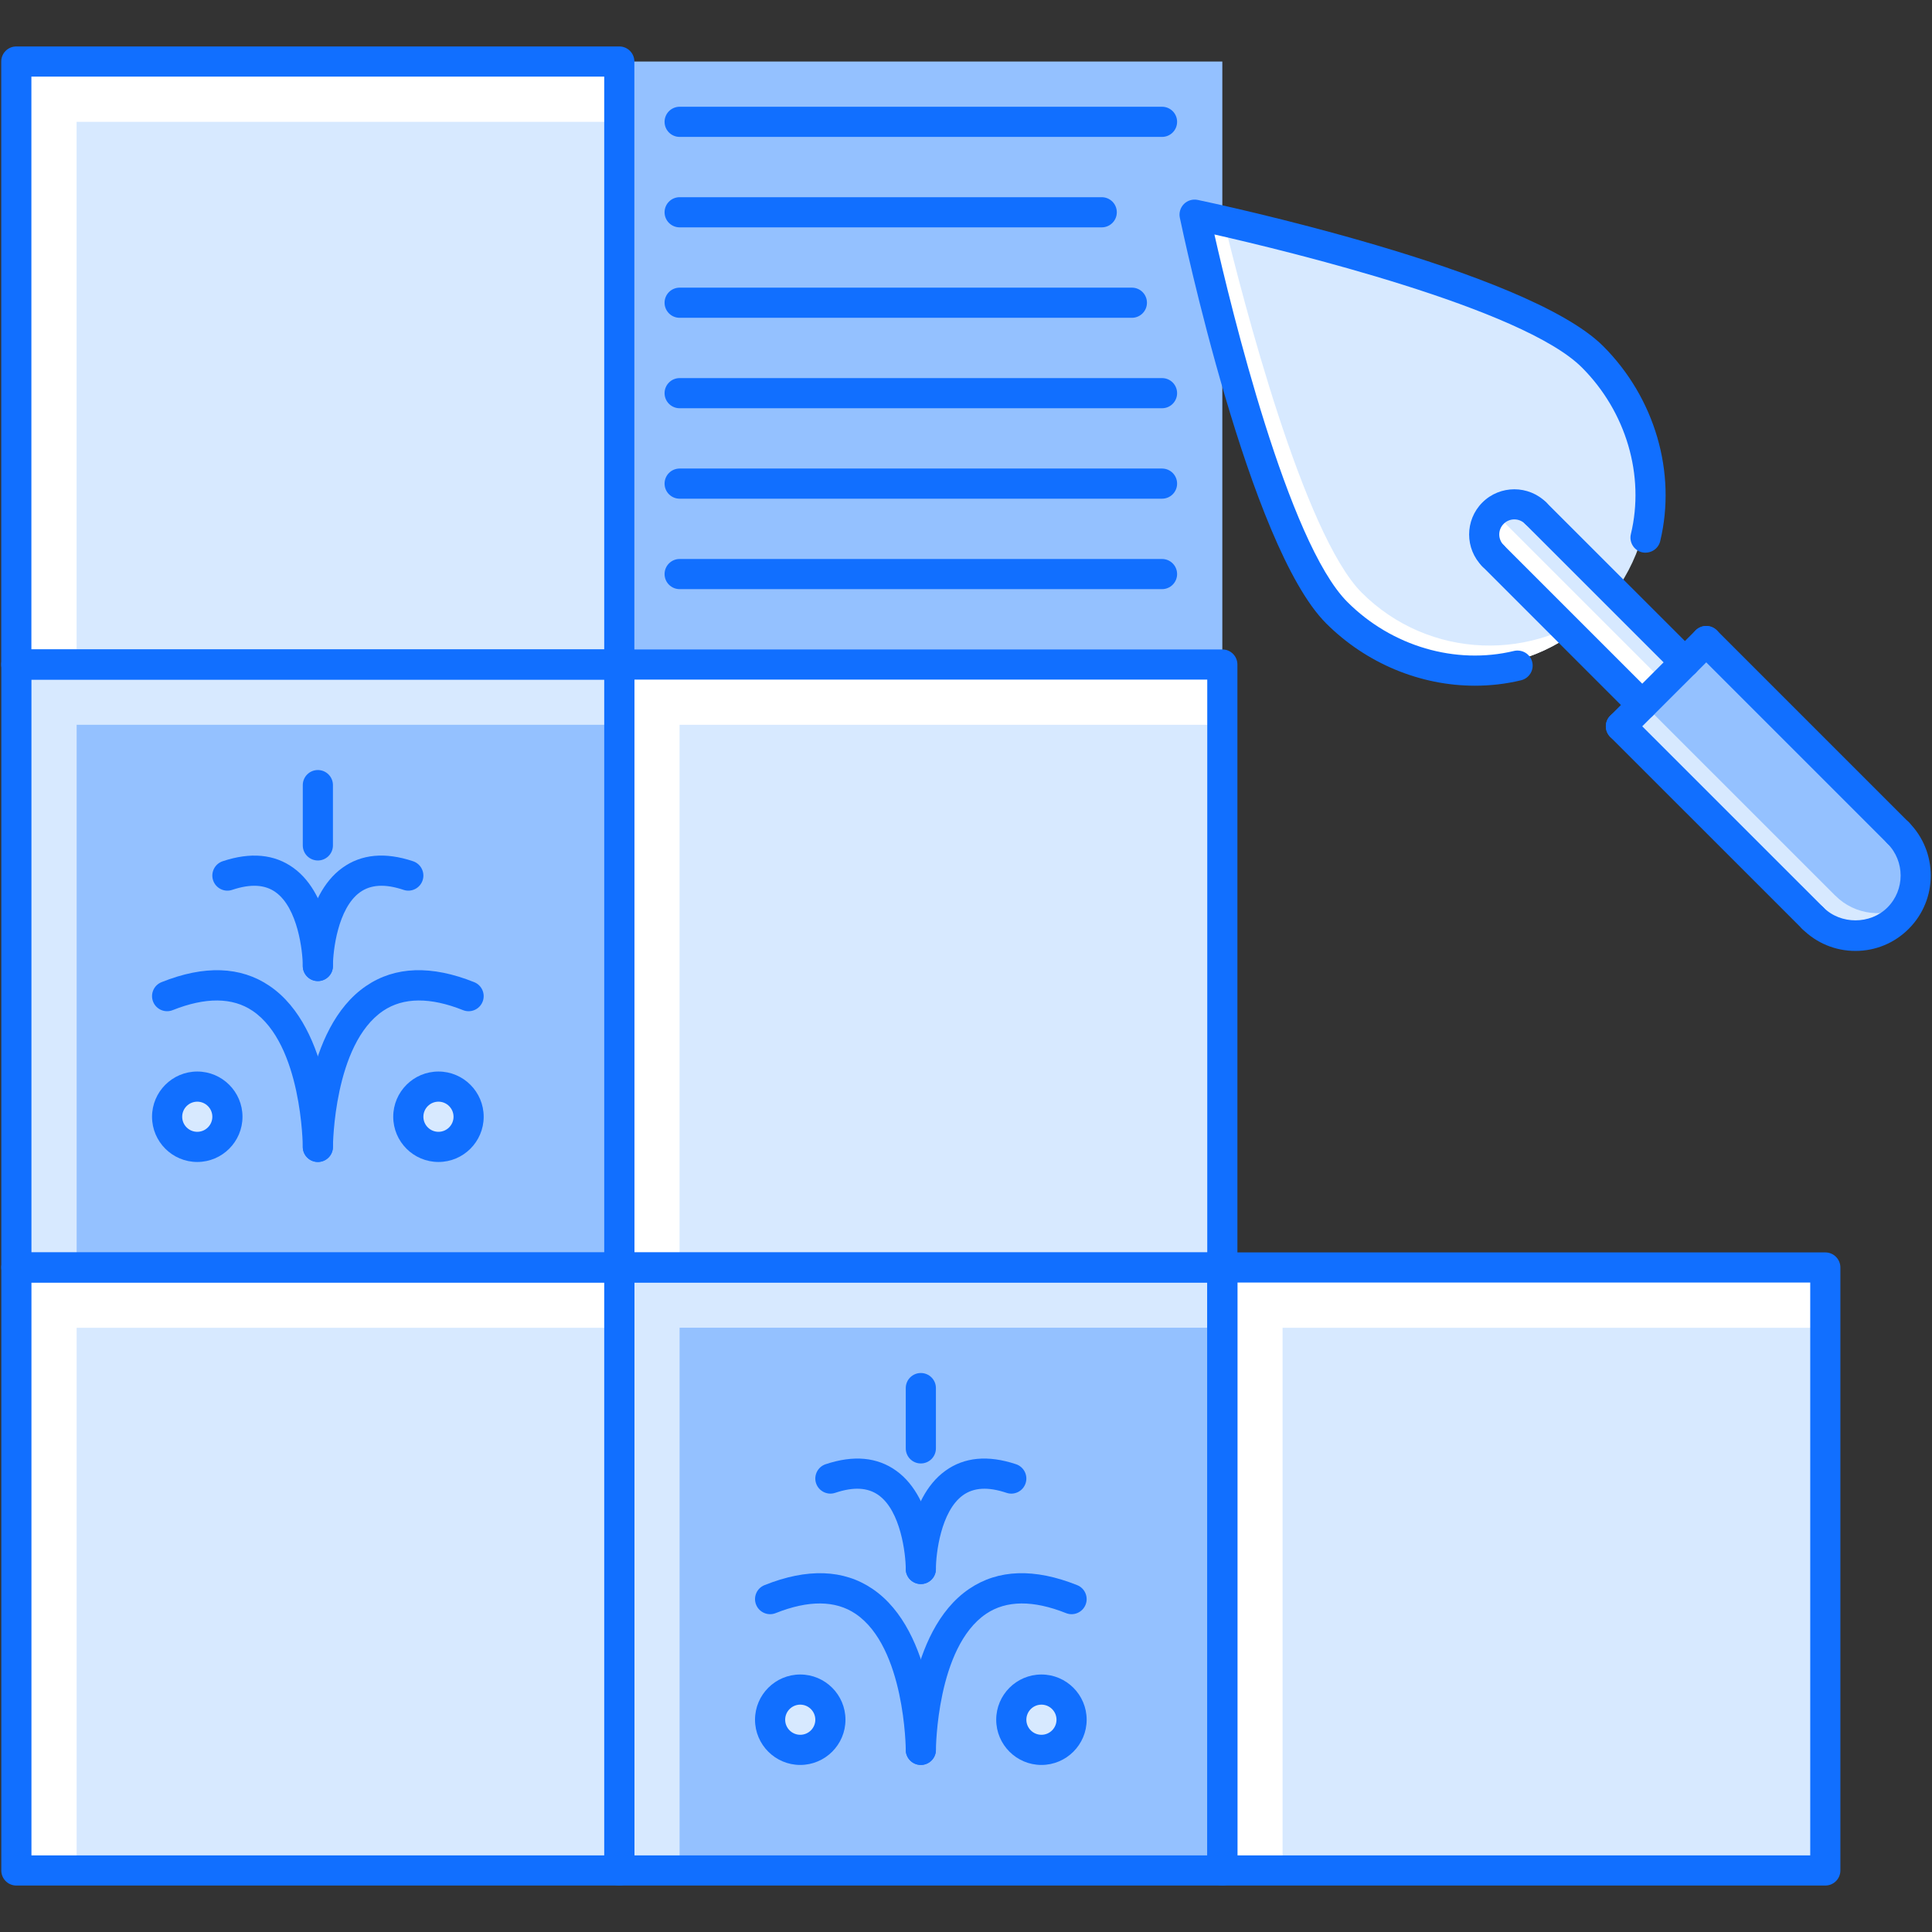
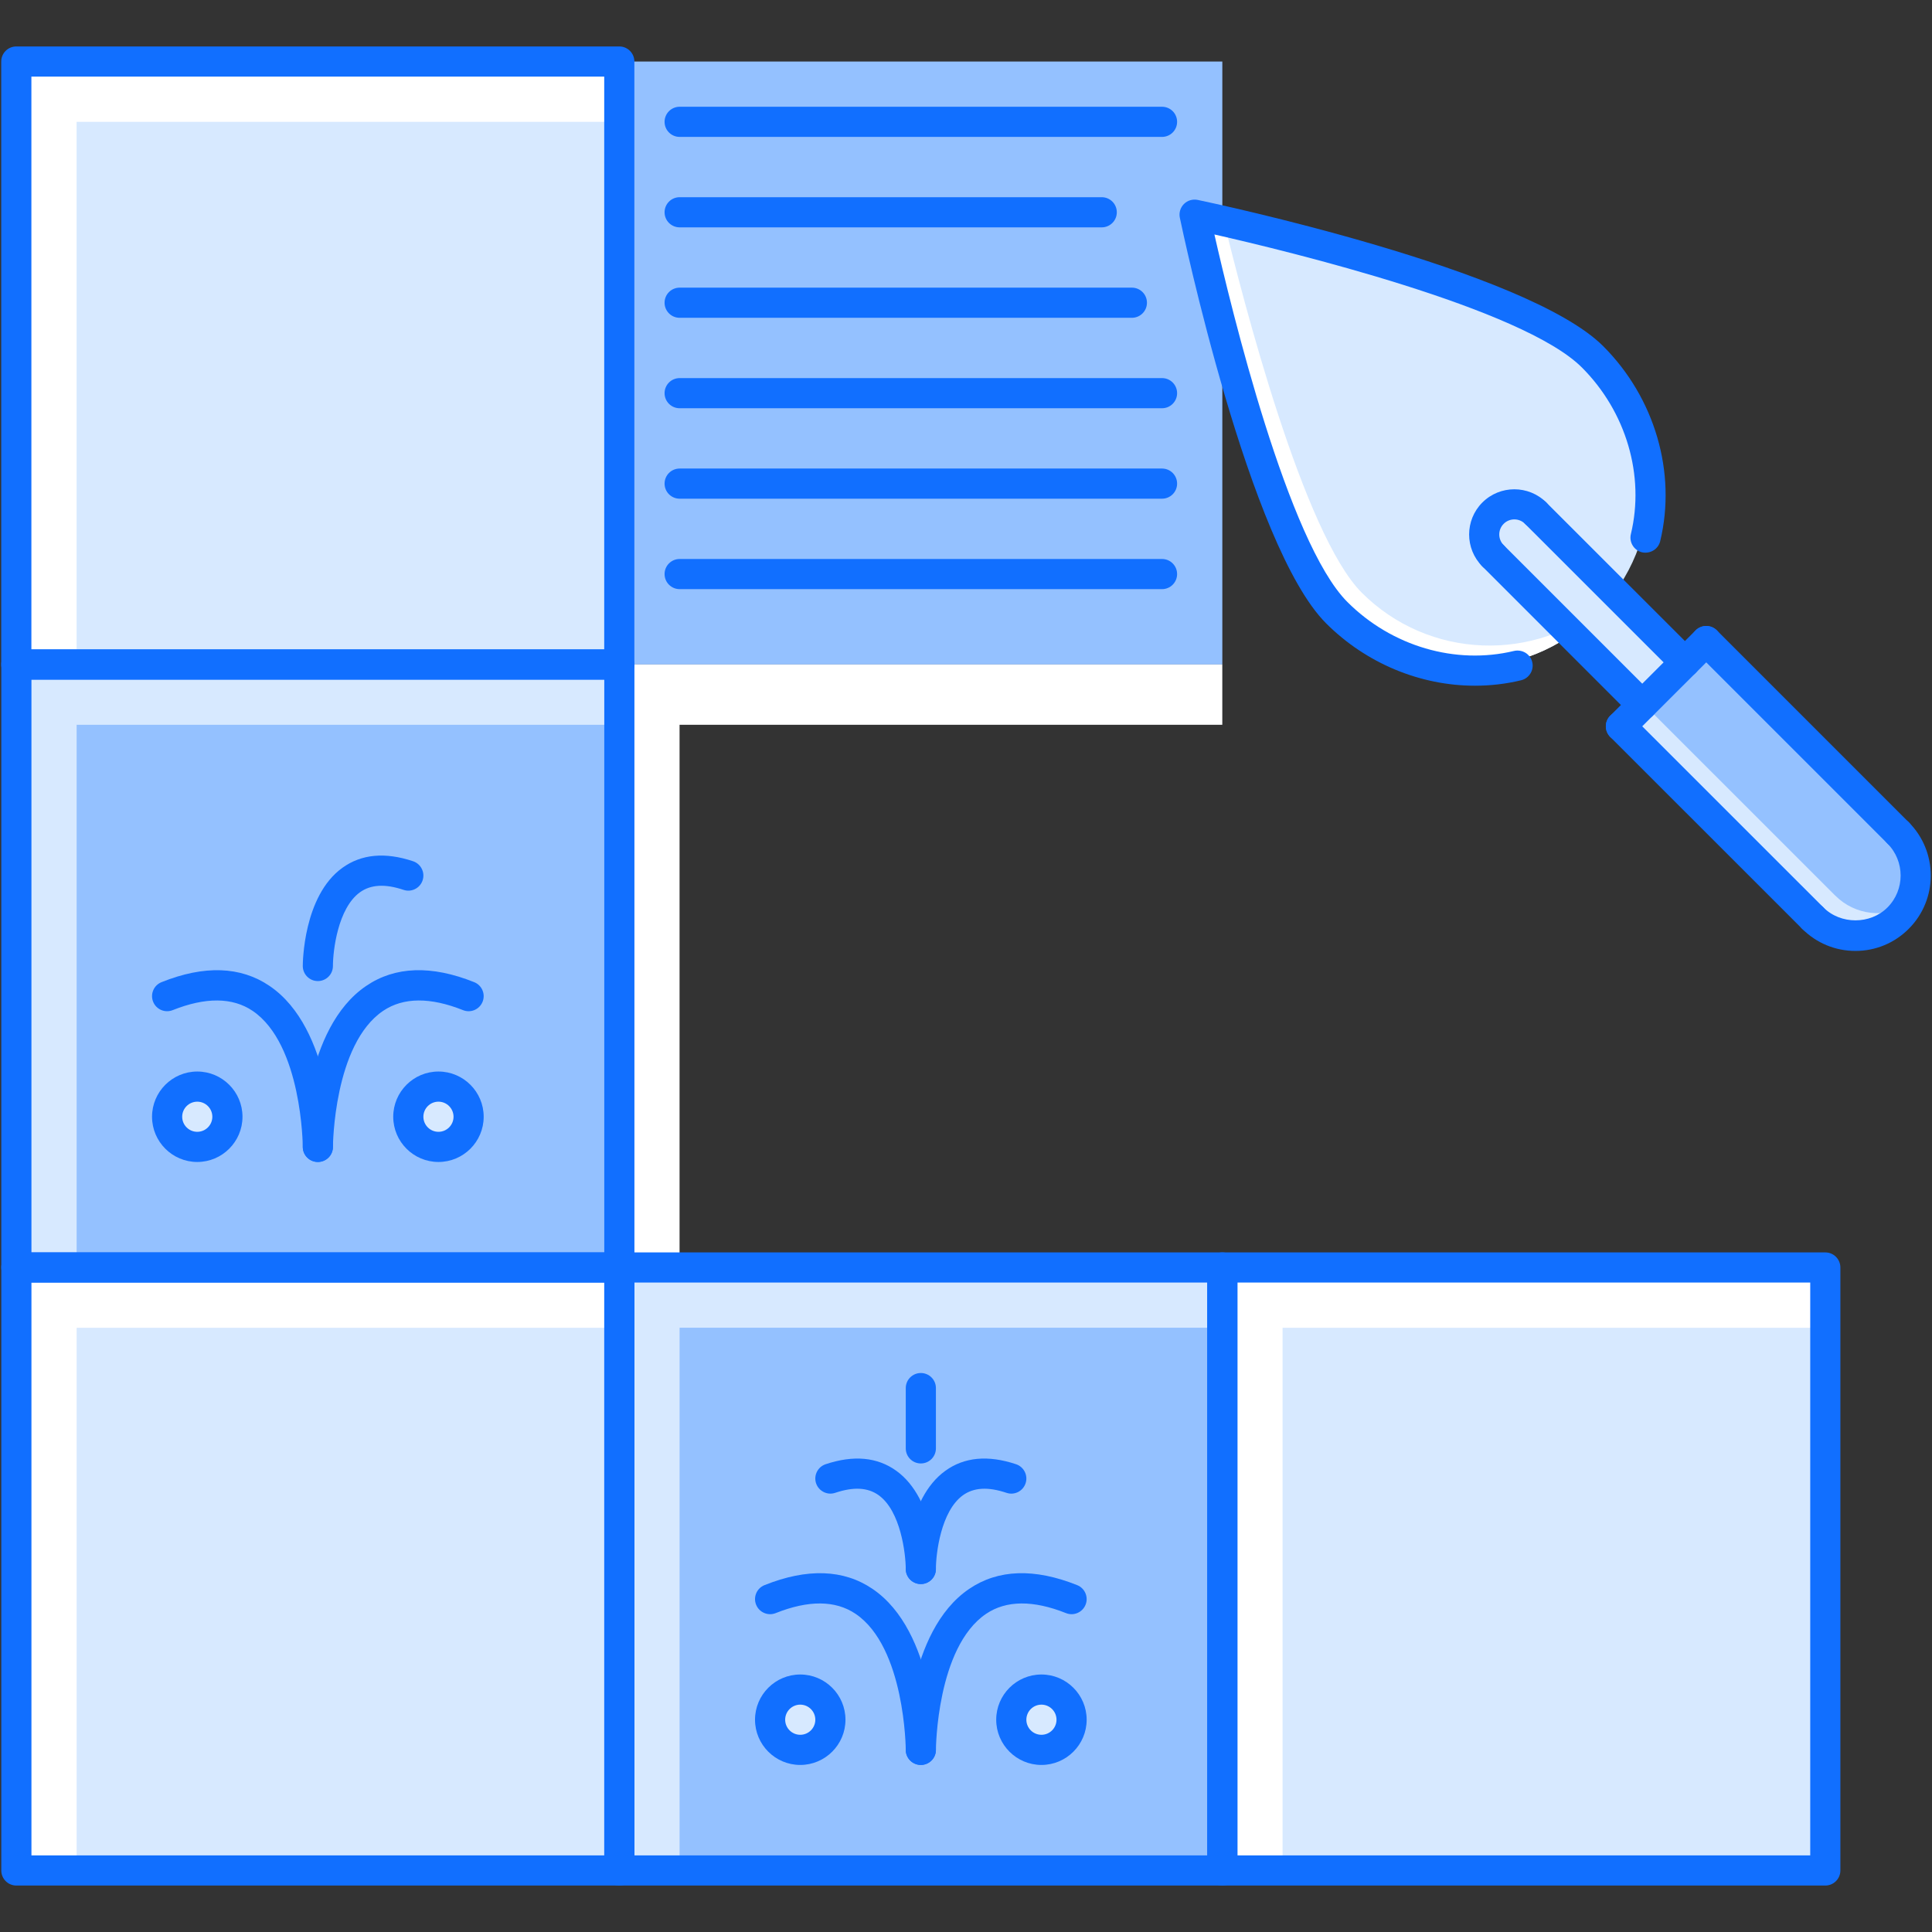
<svg xmlns="http://www.w3.org/2000/svg" id="Layer_1" enable-background="new 0 0 512 512" height="512" viewBox="0 0 512 512" width="512">
  <rect x="0" y="0" width="512" height="512" fill="#333333" stroke="none" />
  <g id="_x32_5._tile_x2C__wall_x2C__putty_x2C__knife_x2C__repairs_x2C__building_x2C__interior_1_">
    <g>
      <g>
        <g>
          <path d="m164.134 16.307h159.795v159.795h-159.795z" fill="#94c1ff" />
        </g>
      </g>
    </g>
    <g>
      <g>
        <g>
          <path d="m4.323 176.103h159.811v159.795h-159.811z" fill="#94c1ff" />
        </g>
      </g>
    </g>
    <g>
      <g>
        <g>
          <path d="m60.268 295.949c0 4.416-3.574 7.989-7.99 7.989s-7.989-3.573-7.989-7.989c0-4.417 3.573-7.99 7.989-7.99s7.99 3.573 7.99 7.99z" fill="#d7e9ff" />
        </g>
      </g>
    </g>
    <g>
      <g>
        <g>
          <path d="m124.186 295.949c0 4.416-3.573 7.989-7.99 7.989s-7.99-3.573-7.99-7.989c0-4.417 3.573-7.99 7.99-7.99s7.99 3.573 7.99 7.99z" fill="#d7e9ff" />
        </g>
      </g>
    </g>
    <g>
      <g>
        <g>
          <path d="m4.323 16.307h159.811v159.795h-159.811z" fill="#d7e9ff" />
        </g>
      </g>
    </g>
    <g>
      <g>
        <g>
          <path d="m20.303 32.287h143.831v-15.98h-159.811v159.796h15.98z" fill="#fff" />
        </g>
      </g>
    </g>
    <g>
      <g>
        <g>
-           <path d="m164.119 176.103h159.811v159.795h-159.811z" fill="#d7e9ff" />
-         </g>
+           </g>
      </g>
    </g>
    <g>
      <g>
        <g>
          <path d="m323.914 335.897h159.811v159.796h-159.811z" fill="#d7e9ff" />
        </g>
      </g>
    </g>
    <g>
      <g>
        <g>
          <path d="m164.119 335.897h159.811v159.796h-159.811z" fill="#94c1ff" />
        </g>
      </g>
    </g>
    <g>
      <g>
        <g>
          <path d="m4.331 335.897h159.811v159.796h-159.811z" fill="#d7e9ff" />
        </g>
      </g>
    </g>
    <g>
      <g>
        <g>
          <path d="m423.029 94.917c-18.727-18.718-106.138-38.341-106.138-38.341s19.623 87.419 38.334 106.137c18.726 18.718 49.077 18.718 67.804 0 18.718-18.718 18.718-49.077 0-67.796z" fill="#d7e9ff" />
        </g>
      </g>
    </g>
    <g>
      <g>
        <g>
          <path d="m360.874 157.064c-15.418-15.426-31.42-77.362-36.594-98.741-4.572-1.108-7.389-1.748-7.389-1.748s19.623 87.419 38.334 106.137c18.726 18.718 49.077 18.718 67.804 0 .952-.959 1.817-1.958 2.676-2.973-18.835 15.957-47.057 15.092-64.831-2.675z" fill="#fff" />
        </g>
      </g>
    </g>
    <g>
      <g>
        <g>
          <path d="m404.428 132.814-11.298 11.306 42.391 42.399 11.306-11.306z" fill="#d7e9ff" />
        </g>
      </g>
    </g>
    <g>
      <g>
        <g>
          <path d="m429.88 192.168 50.849 50.849.008-.008c6.242 6.242 16.354 6.242 22.596 0 6.242-6.234 6.242-16.354 0-22.596l-50.856-50.849z" fill="#94c1ff" />
        </g>
      </g>
    </g>
    <g>
      <g>
        <g>
          <path d="m486.386 237.36-.008.008-50.85-50.849-5.648 5.649 50.849 50.849.008-.008c6.242 6.242 16.354 6.242 22.596 0 .983-.976 1.748-2.075 2.427-3.215-6.126 3.589-14.115 2.825-19.374-2.434z" fill="#d7e9ff" />
        </g>
      </g>
    </g>
    <g>
      <g>
        <g>
-           <path d="m413.155 132.517h7.989v59.955h-7.989z" fill="#fff" transform="matrix(.707 -.707 .707 .707 7.295 342.598)" />
-         </g>
+           </g>
      </g>
    </g>
    <g>
      <g>
        <g>
          <path d="m220.062 455.744c0 4.416-3.573 7.989-7.99 7.989-4.416 0-7.99-3.573-7.99-7.989s3.574-7.99 7.99-7.99c4.417 0 7.99 3.574 7.99 7.99z" fill="#d7e9ff" />
        </g>
      </g>
    </g>
    <g>
      <g>
        <g>
          <path d="m283.98 455.744c0 4.416-3.573 7.989-7.989 7.989s-7.99-3.573-7.99-7.989 3.574-7.99 7.99-7.99 7.989 3.574 7.989 7.99z" fill="#d7e9ff" />
        </g>
      </g>
    </g>
    <g>
      <g>
        <g>
          <path d="m180.09 192.074h143.832v-15.979h-159.811v159.795h15.979z" fill="#fff" />
        </g>
      </g>
    </g>
    <g>
      <g>
        <g>
          <path d="m20.311 351.877h143.831v-15.98h-159.811v159.796h15.98z" fill="#fff" />
        </g>
      </g>
    </g>
    <g>
      <g>
        <g>
          <path d="m20.311 192.074h143.831v-15.979h-159.811v159.795h15.98z" fill="#d7e9ff" />
        </g>
      </g>
    </g>
    <g>
      <g>
        <g>
          <path d="m180.098 351.861h143.832v-15.979h-159.811v159.796h15.979z" fill="#d7e9ff" />
        </g>
      </g>
    </g>
    <g>
      <g>
        <g>
          <path d="m339.894 351.877h143.831v-15.98h-159.811v159.796h15.98z" fill="#fff" />
        </g>
      </g>
    </g>
    <g id="_x32_5._tile_x2C__wall_x2C__putty_x2C__knife_x2C__repairs_x2C__building_x2C__interior">
      <g>
        <g>
          <g>
            <g>
              <path d="m390.875 181.72c-14.411 0-28.775-5.86-39.449-16.534-20.38-20.38-38.015-103.937-38.755-107.479-.281-1.318.133-2.691 1.084-3.644.952-.96 2.325-1.35 3.645-1.084 3.542.741 87.083 18.39 107.463 38.755 13.693 13.693 19.483 33.504 15.105 51.684-.522 2.138-2.652 3.417-4.821 2.949-2.146-.515-3.464-2.677-2.949-4.822 3.737-15.496-1.241-32.419-12.983-44.162-15.746-15.737-77.658-30.773-97.383-35.244 4.471 19.725 19.498 81.653 35.243 97.398 11.751 11.75 28.667 16.706 44.162 12.968 2.169-.484 4.308.812 4.822 2.95.515 2.138-.804 4.299-2.949 4.821-4.027.976-8.131 1.444-12.235 1.444z" fill="#116fff" />
            </g>
          </g>
        </g>
        <g>
          <g>
            <g>
              <path d="m446.522 179.527c-1.022 0-2.045-.39-2.824-1.17l-39.559-39.543c-1.561-1.561-1.561-4.089 0-5.649s4.088-1.561 5.648 0l39.559 39.543c1.561 1.561 1.561 4.089 0 5.649-.78.781-1.802 1.17-2.824 1.17z" fill="#116fff" />
            </g>
          </g>
        </g>
        <g>
          <g>
            <g>
              <path d="m435.209 190.826c-1.022 0-2.044-.39-2.825-1.17l-39.543-39.543c-1.561-1.561-1.561-4.089 0-5.649s4.089-1.56 5.649 0l39.543 39.543c1.561 1.561 1.561 4.088 0 5.649-.78.78-1.802 1.17-2.824 1.17z" fill="#116fff" />
            </g>
          </g>
        </g>
        <g>
          <g>
            <g>
              <path d="m429.56 196.475c-1.021 0-2.044-.39-2.824-1.17-1.561-1.561-1.561-4.089 0-5.649l22.611-22.596c1.561-1.561 4.089-1.561 5.649 0s1.561 4.088 0 5.648l-22.612 22.597c-.78.779-1.802 1.17-2.824 1.17z" fill="#116fff" />
            </g>
          </g>
        </g>
        <g>
          <g>
            <g>
              <path d="m503.013 224.72c-1.022 0-2.045-.39-2.824-1.17l-50.842-50.841c-1.561-1.561-1.561-4.088 0-5.648s4.089-1.561 5.649 0l50.841 50.841c1.561 1.561 1.561 4.088 0 5.649-.78.779-1.803 1.169-2.824 1.169z" fill="#116fff" />
            </g>
          </g>
        </g>
        <g>
          <g>
            <g>
              <path d="m480.417 247.315c-1.022 0-2.045-.39-2.825-1.17l-50.856-50.841c-1.561-1.561-1.561-4.089 0-5.649s4.088-1.561 5.648 0l50.857 50.841c1.561 1.561 1.561 4.089 0 5.649-.78.781-1.803 1.17-2.824 1.17z" fill="#116fff" />
            </g>
          </g>
        </g>
        <g>
          <g>
            <g>
              <path d="m491.714 252.005c-5.336 0-10.354-2.083-14.122-5.859-1.561-1.568-1.561-4.097 0-5.649 1.561-1.561 4.089-1.561 5.649 0 4.541 4.541 12.406 4.541 16.947 0 4.665-4.666 4.665-12.273 0-16.947-1.561-1.568-1.561-4.096 0-5.649 1.561-1.561 4.088-1.561 5.648 0 7.779 7.795 7.779 20.466 0 28.245-3.768 3.776-8.784 5.859-14.122 5.859z" fill="#116fff" />
            </g>
          </g>
        </g>
        <g>
          <g>
            <g>
              <path d="m395.666 151.283c-1.022 0-2.045-.39-2.825-1.17-4.674-4.674-4.674-12.273 0-16.947 4.666-4.666 12.281-4.666 16.947 0 1.561 1.561 1.561 4.089 0 5.649s-4.088 1.561-5.648 0-4.089-1.561-5.649 0-1.561 4.088 0 5.648c1.561 1.561 1.561 4.089 0 5.649-.781.781-1.803 1.171-2.825 1.171z" fill="#116fff" />
            </g>
          </g>
        </g>
      </g>
      <g>
        <g>
          <g>
            <g>
              <path d="m164.134 499.688h-159.795c-2.208 0-3.995-1.787-3.995-3.994v-159.797c0-2.208 1.787-3.995 3.995-3.995h159.795c2.208 0 3.995 1.787 3.995 3.995v159.796c0 2.207-1.786 3.995-3.995 3.995zm-155.8-7.991h151.806v-151.804h-151.806z" fill="#116fff" />
            </g>
          </g>
        </g>
      </g>
      <g>
        <g>
          <g>
            <g>
              <path d="m483.725 499.688h-159.795c-2.208 0-3.995-1.787-3.995-3.994v-159.797c0-2.208 1.787-3.995 3.995-3.995h159.795c2.208 0 3.995 1.787 3.995 3.995v159.796c0 2.207-1.787 3.995-3.995 3.995zm-155.8-7.991h151.805v-151.804h-151.805z" fill="#116fff" />
            </g>
          </g>
        </g>
      </g>
      <g>
        <g>
          <g>
            <g>
-               <path d="m323.93 339.893h-159.796c-2.208 0-3.995-1.787-3.995-3.995v-159.795c0-2.208 1.787-3.995 3.995-3.995h159.796c2.208 0 3.995 1.787 3.995 3.995v159.795c0 2.207-1.787 3.995-3.995 3.995zm-155.801-7.991h151.806v-151.805h-151.806z" fill="#116fff" />
-             </g>
+               </g>
          </g>
        </g>
      </g>
      <g>
        <g>
          <g>
            <g>
              <path d="m164.119 180.097h-159.796c-2.208 0-3.995-1.787-3.995-3.995v-159.795c0-2.208 1.787-3.995 3.995-3.995h159.795c2.208 0 3.995 1.787 3.995 3.995v159.795c0 2.209-1.786 3.995-3.994 3.995zm-155.801-7.99h151.806v-151.805h-151.806z" fill="#116fff" />
            </g>
          </g>
        </g>
      </g>
      <g>
        <g>
          <g>
            <g>
              <g>
                <path d="m323.93 499.688h-159.796c-2.208 0-3.995-1.787-3.995-3.994v-159.797c0-2.208 1.787-3.995 3.995-3.995h159.796c2.208 0 3.995 1.787 3.995 3.995v159.796c0 2.207-1.787 3.995-3.995 3.995zm-155.801-7.991h151.806v-151.804h-151.806z" fill="#116fff" />
              </g>
            </g>
          </g>
          <g>
            <g>
              <g>
                <path d="m244.032 467.729c-2.208 0-3.995-1.787-3.995-3.995 0-1.279.188-31.421 16.807-42.664 7.654-5.196 17.29-5.524 28.619-.991 2.052.82 3.043 3.145 2.224 5.189-.818 2.044-3.145 3.043-5.188 2.224-8.692-3.464-15.815-3.417-21.168.188-13.108 8.855-13.303 35.79-13.303 36.055-.001 2.206-1.796 3.994-3.996 3.994z" fill="#116fff" />
              </g>
            </g>
          </g>
          <g>
            <g>
              <g>
                <path d="m244.032 467.729c-2.201 0-3.995-1.787-3.995-3.995 0-.265-.195-27.199-13.303-36.055-5.345-3.604-12.468-3.651-21.168-.188-2.036.819-4.369-.18-5.188-2.224-.819-2.045.172-4.369 2.224-5.189 11.329-4.533 20.973-4.197 28.62.991 16.62 11.243 16.807 41.385 16.807 42.664-.002 2.208-1.789 3.996-3.997 3.996z" fill="#116fff" />
              </g>
            </g>
          </g>
          <g>
            <g>
              <g>
                <path d="m244.032 419.79c-2.201 0-3.987-1.787-3.995-3.987-.016-4.01-1.326-15.348-7.179-19.553-2.855-2.061-6.632-2.278-11.532-.632-2.076.702-4.354-.438-5.056-2.528-.694-2.091.437-4.354 2.528-5.056 7.42-2.474 13.725-1.881 18.741 1.747 10.37 7.467 10.487 25.257 10.487 26.014 0 2.2-1.787 3.987-3.987 3.995z" fill="#116fff" />
              </g>
            </g>
          </g>
          <g>
            <g>
              <g>
                <path d="m244.032 419.79c-2.208 0-3.995-1.787-3.995-3.995 0-.757.117-18.547 10.486-26.014 5.009-3.636 11.321-4.221 18.741-1.747 2.092.702 3.223 2.965 2.528 5.056s-2.957 3.238-5.056 2.528c-4.893-1.646-8.677-1.421-11.548.64-5.875 4.236-7.163 15.543-7.163 19.537.002 2.208-1.785 3.995-3.993 3.995z" fill="#116fff" />
              </g>
            </g>
          </g>
          <g>
            <g>
              <g>
                <path d="m212.073 467.729c-6.609 0-11.985-5.376-11.985-11.984 0-6.609 5.376-11.984 11.985-11.984s11.985 5.375 11.985 11.984c0 6.608-5.376 11.984-11.985 11.984zm0-15.98c-2.2 0-3.995 1.795-3.995 3.995s1.794 3.994 3.995 3.994 3.995-1.794 3.995-3.994-1.795-3.995-3.995-3.995z" fill="#116fff" />
              </g>
            </g>
          </g>
          <g>
            <g>
              <g>
                <path d="m275.991 467.729c-6.609 0-11.984-5.376-11.984-11.984 0-6.609 5.375-11.984 11.984-11.984 6.608 0 11.984 5.375 11.984 11.984.001 6.608-5.375 11.984-11.984 11.984zm0-15.98c-2.201 0-3.995 1.795-3.995 3.995s1.794 3.994 3.995 3.994c2.2 0 3.994-1.794 3.994-3.994s-1.794-3.995-3.994-3.995z" fill="#116fff" />
              </g>
            </g>
          </g>
          <g>
            <g>
              <g>
                <path d="m244.032 387.831c-2.208 0-3.995-1.787-3.995-3.995v-15.979c0-2.208 1.787-3.995 3.995-3.995s3.995 1.787 3.995 3.995v15.979c0 2.208-1.787 3.995-3.995 3.995z" fill="#116fff" />
              </g>
            </g>
          </g>
        </g>
      </g>
      <g>
        <g>
          <g>
            <g>
              <g>
                <path d="m164.134 339.893h-159.795c-2.208 0-3.995-1.787-3.995-3.995v-159.795c0-2.208 1.787-3.995 3.995-3.995h159.795c2.208 0 3.995 1.787 3.995 3.995v159.795c0 2.207-1.786 3.995-3.995 3.995zm-155.8-7.991h151.806v-151.805h-151.806z" fill="#116fff" />
              </g>
            </g>
          </g>
          <g>
            <g>
              <g>
                <path d="m84.237 307.934c-2.208 0-3.995-1.787-3.995-3.995 0-1.279.187-31.421 16.806-42.664 7.654-5.204 17.291-5.532 28.62-.991 2.052.819 3.043 3.145 2.224 5.189s-3.145 3.051-5.188 2.223c-8.692-3.464-15.815-3.417-21.168.188-13.108 8.856-13.304 35.791-13.304 36.056-.001 2.206-1.795 3.994-3.995 3.994z" fill="#116fff" />
              </g>
            </g>
          </g>
          <g>
            <g>
              <g>
                <path d="m84.237 307.934c-2.201 0-3.995-1.787-3.995-3.995 0-.265-.195-27.199-13.304-36.056-5.345-3.604-12.468-3.651-21.168-.188-2.052.82-4.377-.179-5.188-2.223-.819-2.045.171-4.37 2.224-5.189 11.329-4.541 20.973-4.205 28.619.991 16.62 11.243 16.807 41.385 16.807 42.664-.001 2.208-1.787 3.996-3.995 3.996z" fill="#116fff" />
              </g>
            </g>
          </g>
          <g>
            <g>
              <g>
-                 <path d="m84.237 259.995c-2.201 0-3.987-1.787-3.995-3.987-.016-4.011-1.327-15.348-7.179-19.553-2.848-2.052-6.632-2.271-11.532-.632-2.099.71-4.354-.437-5.056-2.528-.694-2.091.437-4.354 2.528-5.056 7.42-2.473 13.732-1.88 18.742 1.748 10.369 7.467 10.486 25.257 10.486 26.014 0 2.2-1.787 3.987-3.987 3.995h-.007z" fill="#116fff" />
-               </g>
+                 </g>
            </g>
          </g>
          <g>
            <g>
              <g>
                <path d="m84.237 259.995c-2.208 0-3.995-1.787-3.995-3.995 0-.757.117-18.547 10.486-26.014 5.017-3.628 11.313-4.229 18.741-1.748 2.091.702 3.223 2.965 2.528 5.056-.702 2.099-2.949 3.238-5.056 2.528-4.9-1.639-8.676-1.42-11.547.64-5.875 4.237-7.163 15.542-7.163 19.538 0 2.208-1.786 3.995-3.994 3.995z" fill="#116fff" />
              </g>
            </g>
          </g>
          <g>
            <g>
              <g>
                <path d="m52.277 307.934c-6.608 0-11.984-5.376-11.984-11.984 0-6.609 5.376-11.985 11.984-11.985 6.609 0 11.985 5.376 11.985 11.985 0 6.608-5.375 11.984-11.985 11.984zm0-15.98c-2.2 0-3.995 1.794-3.995 3.995 0 2.2 1.794 3.994 3.995 3.994s3.995-1.794 3.995-3.994c0-2.201-1.794-3.995-3.995-3.995z" fill="#116fff" />
              </g>
            </g>
          </g>
          <g>
            <g>
              <g>
                <path d="m116.196 307.934c-6.609 0-11.985-5.376-11.985-11.984 0-6.609 5.376-11.985 11.985-11.985s11.985 5.376 11.985 11.985c0 6.608-5.376 11.984-11.985 11.984zm0-15.98c-2.201 0-3.995 1.794-3.995 3.995 0 2.2 1.794 3.994 3.995 3.994 2.2 0 3.995-1.794 3.995-3.994-.001-2.201-1.795-3.995-3.995-3.995z" fill="#116fff" />
              </g>
            </g>
          </g>
          <g>
            <g>
              <g>
-                 <path d="m84.237 228.036c-2.208 0-3.995-1.787-3.995-3.995v-15.979c0-2.208 1.786-3.995 3.995-3.995 2.208 0 3.995 1.787 3.995 3.995v15.979c-.001 2.208-1.787 3.995-3.995 3.995z" fill="#116fff" />
-               </g>
+                 </g>
            </g>
          </g>
        </g>
      </g>
      <g>
        <g>
          <g>
            <path d="m307.95 36.281h-127.836c-2.208 0-3.995-1.786-3.995-3.995 0-2.208 1.787-3.995 3.995-3.995h127.836c2.208 0 3.994 1.787 3.994 3.995 0 2.209-1.786 3.995-3.994 3.995z" fill="#116fff" />
          </g>
        </g>
      </g>
      <g>
        <g>
          <g>
            <path d="m291.971 60.251h-111.857c-2.208 0-3.995-1.787-3.995-3.995s1.787-3.995 3.995-3.995h111.857c2.208 0 3.995 1.787 3.995 3.995s-1.787 3.995-3.995 3.995z" fill="#116fff" />
          </g>
        </g>
      </g>
      <g>
        <g>
          <g>
            <path d="m299.96 84.22h-119.846c-2.208 0-3.995-1.787-3.995-3.995s1.787-3.995 3.995-3.995h119.846c2.209 0 3.995 1.787 3.995 3.995 0 2.209-1.786 3.995-3.995 3.995z" fill="#116fff" />
          </g>
        </g>
      </g>
      <g>
        <g>
          <g>
            <path d="m307.95 108.189h-127.836c-2.208 0-3.995-1.787-3.995-3.995s1.787-3.995 3.995-3.995h127.836c2.208 0 3.994 1.787 3.994 3.995s-1.786 3.995-3.994 3.995z" fill="#116fff" />
          </g>
        </g>
      </g>
      <g>
        <g>
          <g>
            <path d="m307.95 132.159h-127.836c-2.208 0-3.995-1.787-3.995-3.995s1.787-3.995 3.995-3.995h127.836c2.208 0 3.994 1.787 3.994 3.995s-1.786 3.995-3.994 3.995z" fill="#116fff" />
          </g>
        </g>
      </g>
      <g>
        <g>
          <g>
            <path d="m307.95 156.128h-127.836c-2.208 0-3.995-1.787-3.995-3.995s1.787-3.995 3.995-3.995h127.836c2.208 0 3.994 1.787 3.994 3.995s-1.786 3.995-3.994 3.995z" fill="#116fff" />
          </g>
        </g>
      </g>
    </g>
  </g>
</svg>